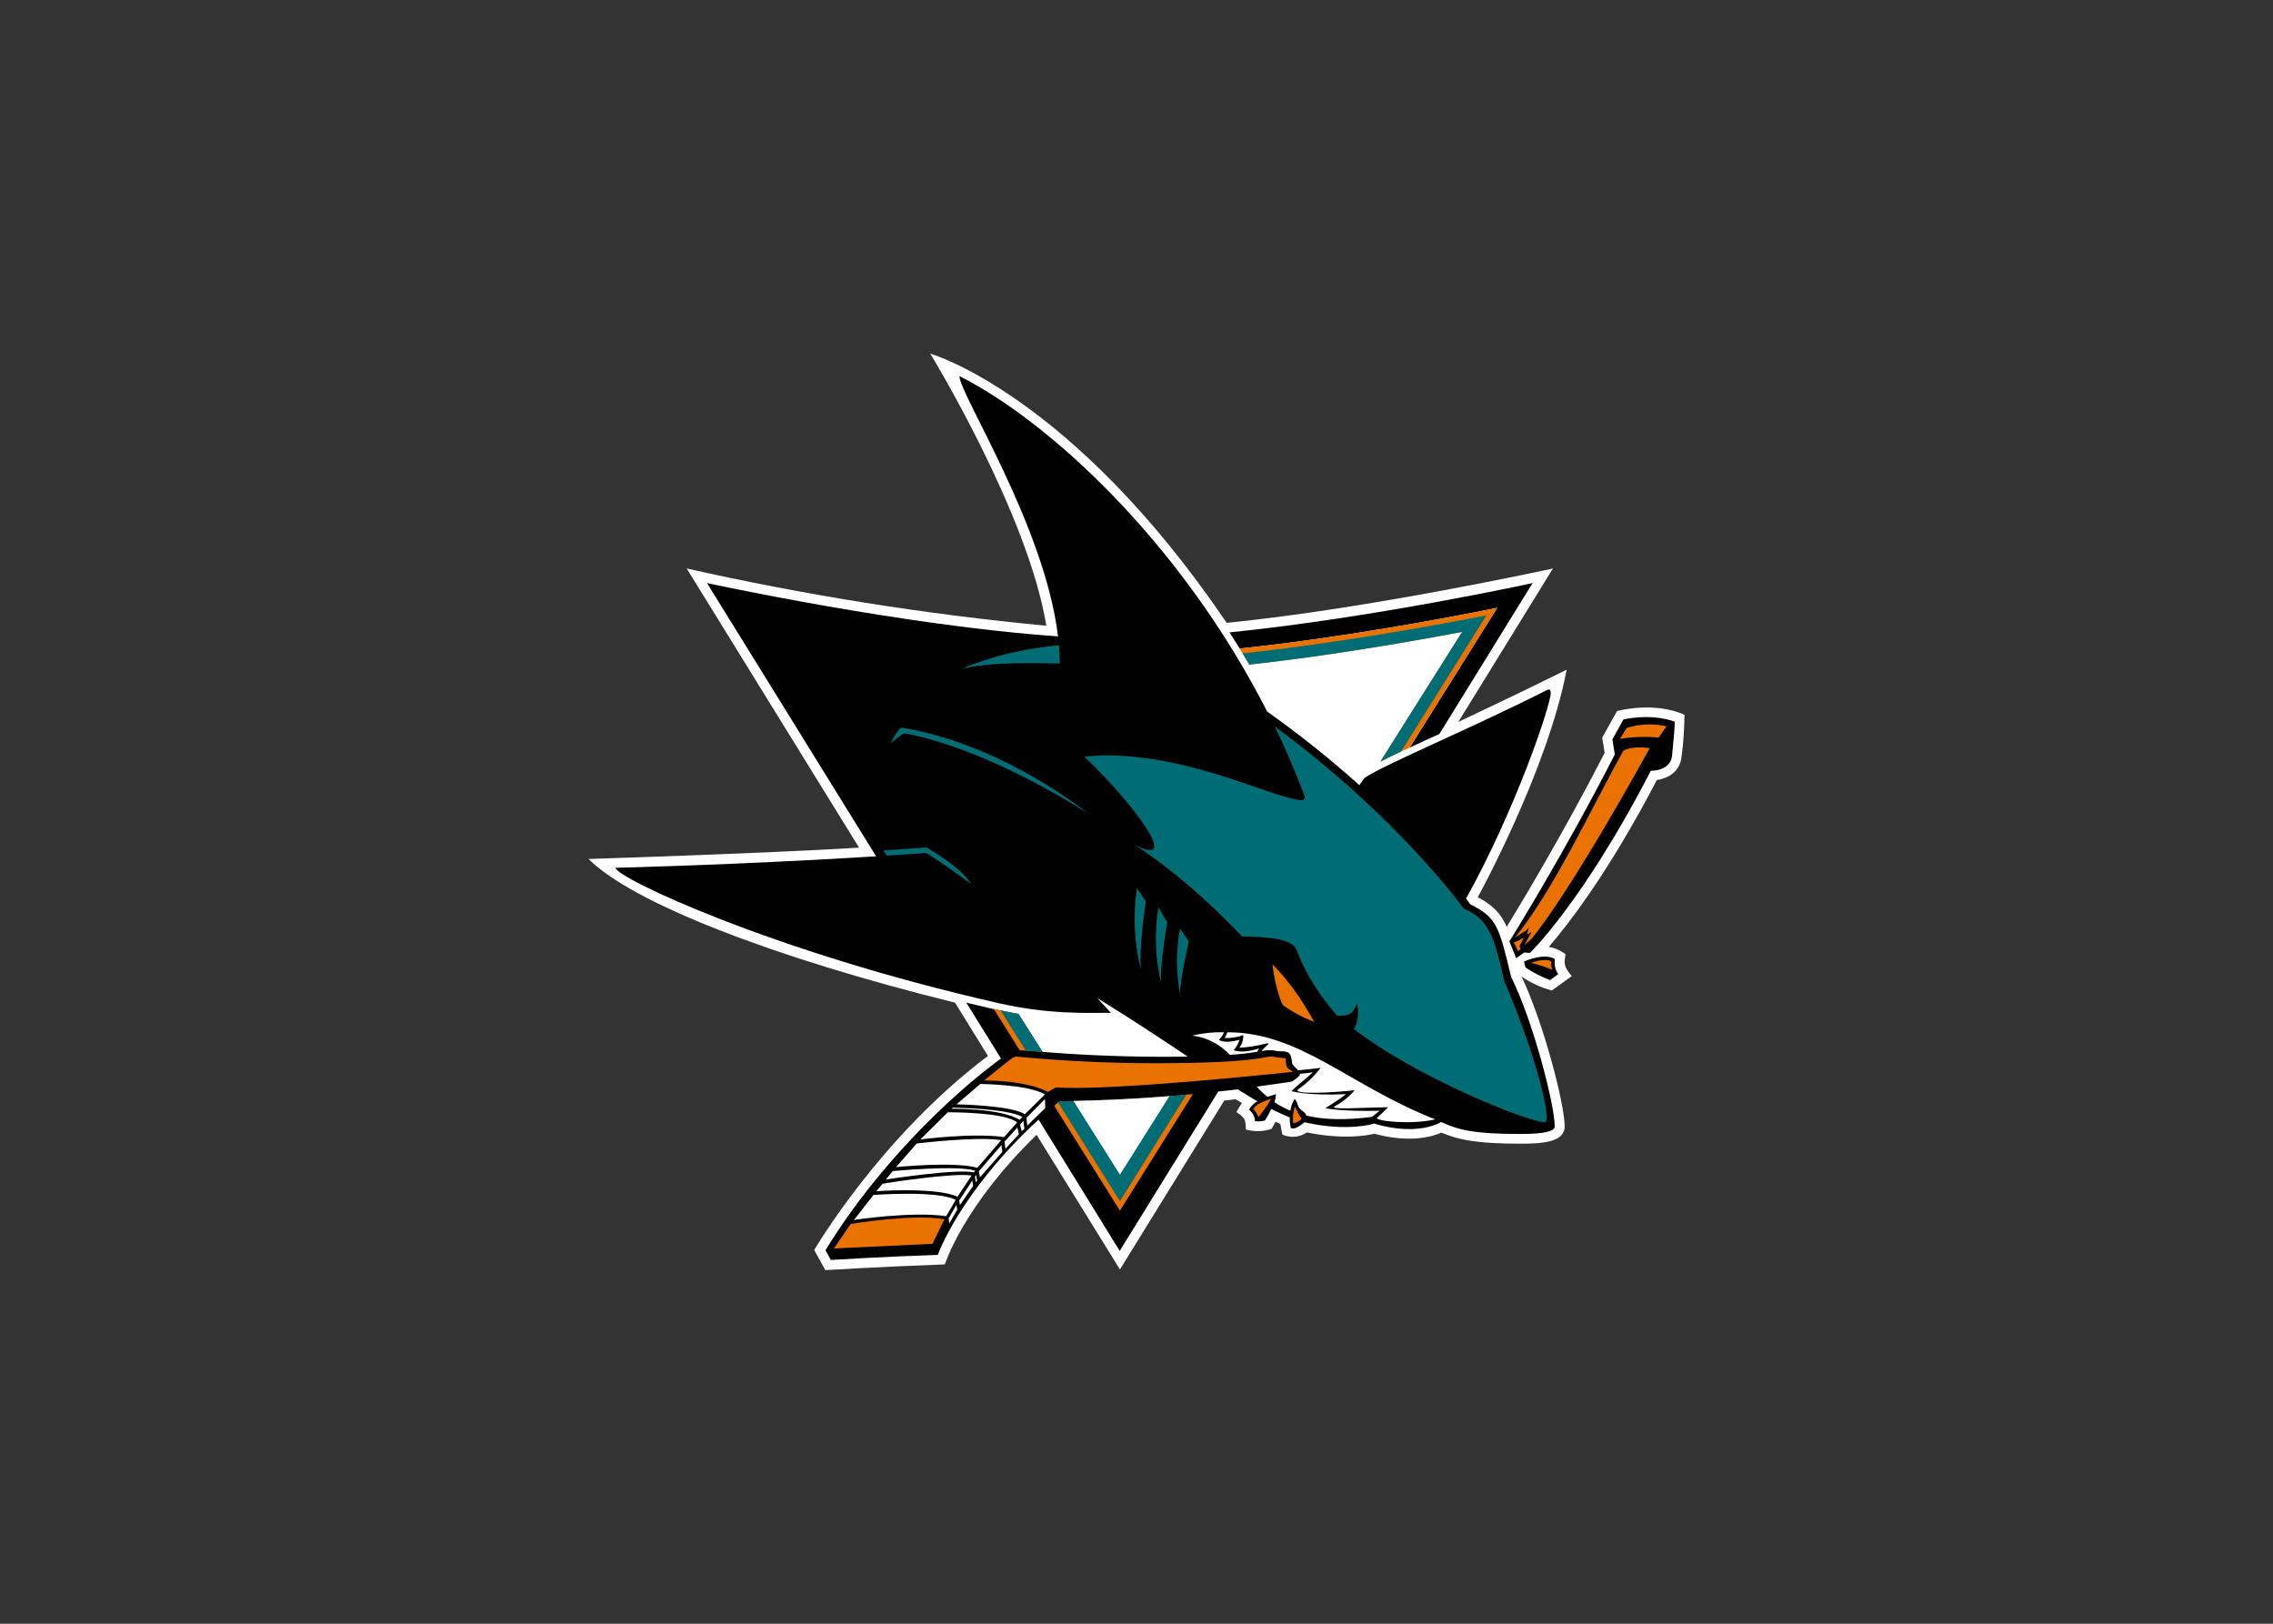
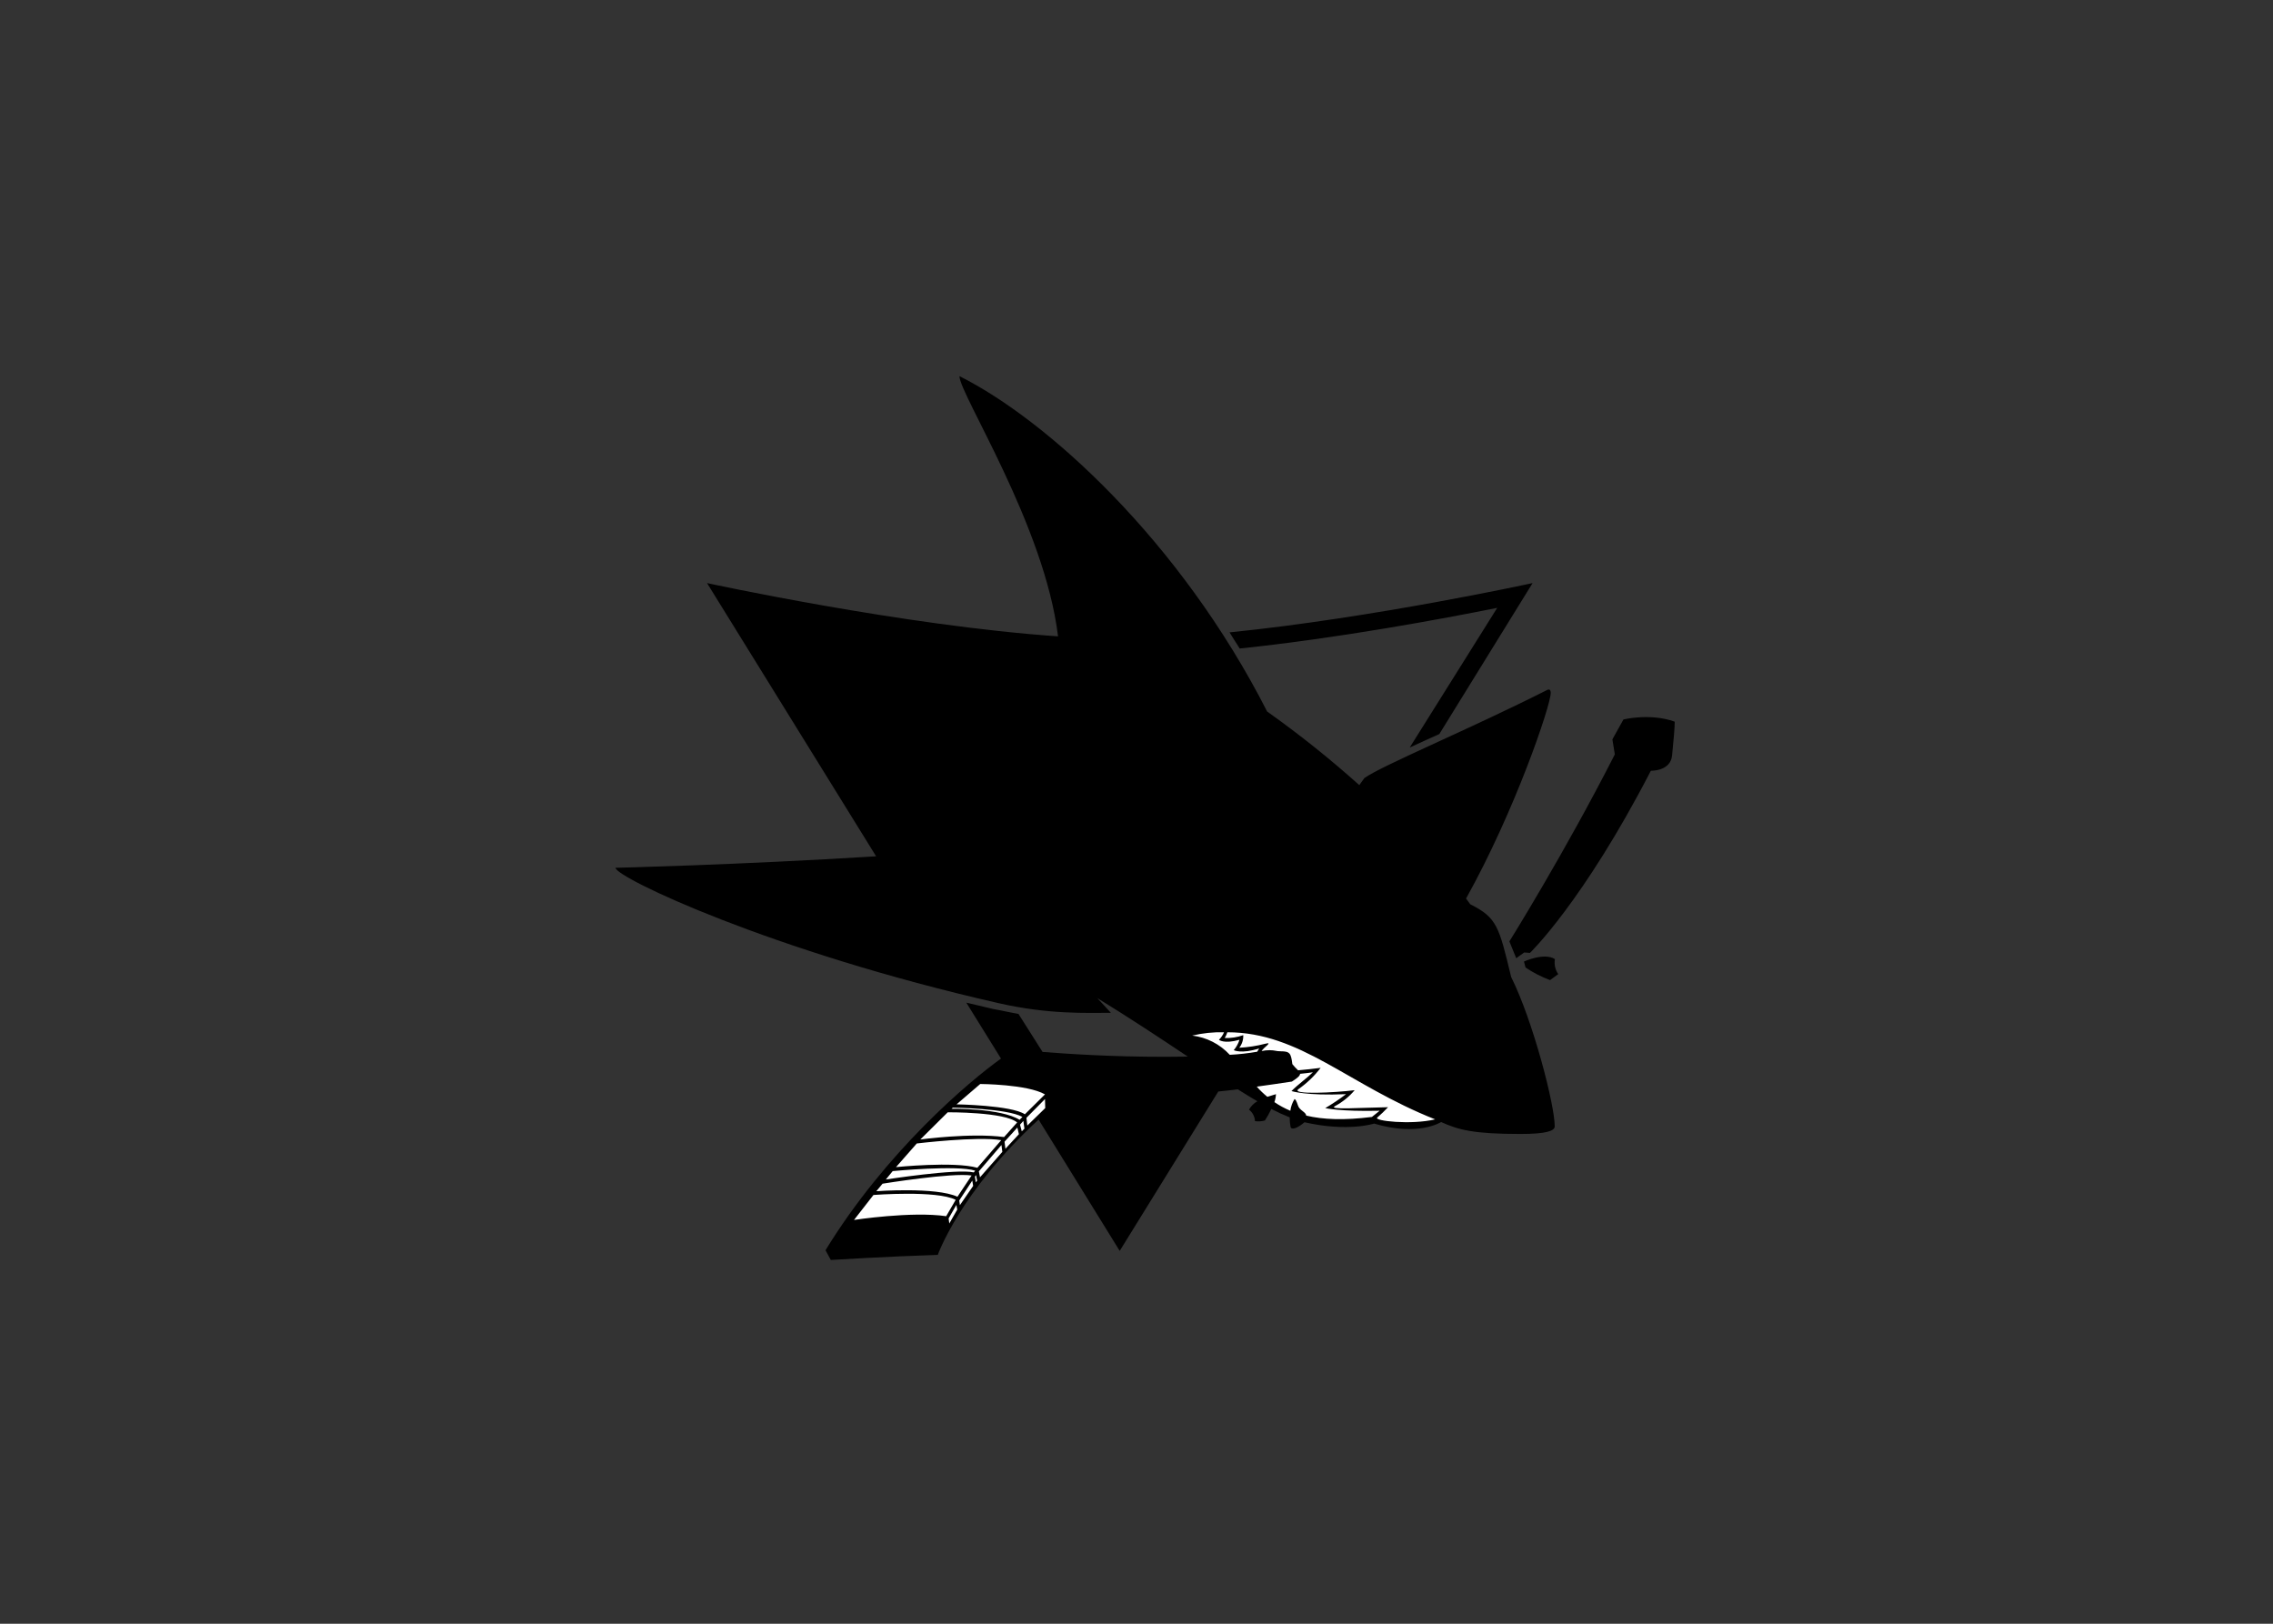
<svg xmlns="http://www.w3.org/2000/svg" clip-rule="evenodd" fill-rule="evenodd" viewBox="0 0 560 400">
  <rect x="0" y="0" width="560" height="400" fill="#333333" stroke="none" />
-   <path d="m398.39 175.168-3.649 6.534.599 3.757c-9.748 19.006-20.312 36.65-24.125 42.859-1.47-3.322-3.376-5.283-7.134-7.298 0 0 17.208-31.259 21.892-56.037-13.07 6.481-26.684 12.853-26.684 12.853l23.307-37.794s-44.873 9.858-80.379 13.397c-38.228-56.418-73.027-66.329-73.027-66.329s24.125 39.427 28.59 67.037c-29.802-2.827-59.395-7.538-88.602-14.105l42.477 68.78c-24.833 1.47-66.656 2.777-66.656 2.777 10.62 10.674 44.928 24.179 90.29 35.397l8.114 13.124c-26.684 20.095-42.803 47.813-42.803 47.813l2.723 4.956s13.234-.816 29.462-1.416c0 0 4.411-14.268 22.6-31.912l20.53 33.164 25.703-41.605 2.778-.327 1.579.926c-.496.717-.951 1.463-1.361 2.232 2.125 1.471 2.233 1.688 2.342 4.302 2.074.582 4.276.524 6.317-.163l.98-1.743 1.199.545c.163 1.199.49 2.614.49 2.614 1.971.879 4.263.672 6.045-.545 8.713 1.797 14.65.817 16.609.327 8.605 2.342 14.214.762 16.501-.272 3.976 1.634 8.115 2.723 19.496 2.723 5.283 0 10.892-.327 10.892-4.247 0-5.555-5.283-25.759-10.62-36.922 2.274 1.558 4.797 2.719 7.46 3.431l4.902-3.539c-2.233-2.614-1.797-3.322-1.525-5.391-1.208-.935-2.631-1.553-4.138-1.798 4.738-5.5 14.704-18.243 26.63-41.115 2.506-.381 5.718-1.851 6.099-5.827.446-3.395.682-6.814.708-10.239-7.569-3.431-16.609-.925-16.609-.925z" fill="#fff" />
  <path d="m368.874 149.736-21.565 34.417c2.342-1.089 4.847-2.232 7.298-3.321l22.981-37.195s-39.046 8.549-74.661 12.144c.817 1.307 1.634 2.668 2.506 3.976 24.451-2.56 49.937-7.298 63.442-10.02zm3.431 90.943c-2.994-12.361-3.431-14.594-10.074-17.916l-1.036-1.416c12.09-21.675 20.857-47.596 20.857-50.646 0-.762-.327-.98-.816-.762-19.278 9.748-40.407 18.461-45.091 21.729l-1.253 1.742c-7.218-6.472-14.8-12.526-22.708-18.134-21.511-42.259-54.512-71.993-75.804-82.611 0 4.411 21.02 36.867 24.288 64.096-38.121-2.614-86.478-13.124-86.478-13.124l41.66 67.309c-34.2 2.124-64.205 2.831-64.205 2.831 0 2.342 38.174 20.586 94.538 33.383 12.307 2.777 21.511 2.342 27.5 2.342-1.143-1.253-2.232-2.451-3.376-3.649 8.169 5.01 15.63 9.965 22.328 14.431-1.688 0-3.54.054-5.555.054-13.505 0-23.743-.708-30.224-1.199l-5.935-9.367c-1.471-.271-2.941-.544-4.411-.871l-1.743-.327c-2.559-.599-5.009-1.199-6.697-1.58l8.549 13.778c-8.005 5.718-28.426 23.035-43.239 47.214l1.306 2.396s14.323-.871 26.358-1.252c0 0 5.446-15.466 24.833-33.328l19.985 32.348 24.288-39.264c1.58-.163 3.158-.327 4.792-.544 1.688 1.035 3.268 2.069 4.847 2.94-.868.487-1.584 1.203-2.07 2.069.885.68 1.424 1.718 1.471 2.832.819.121 1.654.065 2.45-.164.59-.907 1.118-1.853 1.58-2.831 1.47.767 2.979 1.458 4.52 2.069-.004.786.069 1.57.218 2.342.15.771 1.524.491 3.431-1.143 10.728 2.45 17.154.327 17.154.327 10.946 3.267 16.501-.381 16.501-.381 4.248 1.905 7.842 2.94 19.55 2.94 6.372 0 8.441-.762 8.441-1.851.054-5.119-5.337-26.031-10.728-36.814zm27.665-63.442-2.723 4.901.598 3.703c-12.307 24.179-25.976 46.071-25.976 46.071l1.688 4.139 1.961-1.417 1.416.11s13.07-12.526 29.789-44.874c0 0 4.846.164 5.227-3.757.381-3.976.654-6.698.654-8.332-6.045-2.178-12.634-.544-12.634-.544zm-24.506 59.631.381 1.47c1.886 1.27 3.914 2.312 6.045 3.105l2.015-1.471c-.75-1.078-1.043-2.409-.816-3.703-2.668-1.688-7.624.599-7.624.599z" />
  <path d="m326.506 272.973c1.772-1.042 3.482-2.188 5.12-3.431-9.803.435-13.451-.762-13.451-.762 1.742-1.742 3.92-3.268 5.282-4.629-1.035.164-2.124.272-3.158.381 0 .436-.545.98-2.015 1.906-2.941.435-5.827.871-8.659 1.253.803.903 1.677 1.74 2.614 2.505.654-.218 1.361-.435 2.124-.654-.036.668-.164 1.328-.381 1.961 1.232.838 2.547 1.549 3.921 2.124.13-1.025.484-2.011 1.035-2.886.49.163.762 1.579 1.035 2.015.708 1.035 1.688 1.197 1.851 2.069 4.139.98 9.313 1.197 16.175.327l1.905-1.525c-10.02.218-13.397-.654-13.397-.654zm-16.282-14.703c-4.357 1.416-6.263.435-6.263.435.632-.755 1.112-1.624 1.417-2.56-3.867 1.09-5.064 0-5.064 0 .536-.528.962-1.158 1.252-1.851-2.638-.068-5.273.207-7.842.816 3.55.426 6.836 2.107 9.257 4.738 2.265-.118 4.52-.373 6.754-.762l.49-.816zm-95.028 36.105-4.793 6.153s14.159-2.178 22.709-.926l2.342-4.03c-4.629-2.396-20.258-1.197-20.258-1.197zm86.533-38.665c1.556.055 3.108-.184 4.574-.708.05 1.118-.297 2.218-.98 3.104 2.152-.112 4.286-.439 6.372-.98 2.086-.54-.381.872-.871 1.798.643-.144 1.301-.218 1.961-.218 1.361 0 1.524.272 2.723.272 2.286 0 2.559.49 2.886 3.158.432.544.906 1.054 1.416 1.525 1.688-.164 3.595-.327 5.555-.599-1.54 2.009-3.375 3.772-5.446 5.227-2.07 1.457 9.094.872 13.832.272-1.353 1.602-2.998 2.933-4.847 3.921-1.849.989 6.263.381 13.07.272-.842.9-1.732 1.755-2.668 2.559-.935.804 8.332 1.852 14.268.436-21.456-8.496-33.219-21.456-51.19-21.456-.162.496-.381.971-.654 1.416zm-68.236 18.297-6.753 6.698s12.416-1.688 20.639-.599l3.213-3.593c-3.05-2.614-17.1-2.506-17.1-2.506zm-7.624 7.679-5.119 5.828s14.213-1.471 20.041.163l5.881-6.807c-5.936-.98-20.803.816-20.803.816zm-5.935 6.807-1.688 2.07s17.535-2.724 21.674-1.743l.327-.435c-4.357-1.416-20.312.109-20.312.109zm-2.506 3.105-1.524 1.851s14.648-1.089 19.985 1.361l3.485-5.227c-4.738-.763-21.946 2.015-21.946 2.015zm17.318-18.734-.327.272s12.144-.164 16.773 2.723l.708-.708c-3.758-2.125-17.154-2.287-17.154-2.287zm18.135 2.505.217 1.906 4.411-4.302-.054-2.232zm-1.58 1.688.435 1.634.654-.654-.272-1.905-.816.925zm-3.812 4.194.217 1.742 3.322-3.595-.381-1.634-3.158 3.486zm-6.317 7.352.272 1.416 5.5-6.263-.218-1.688-5.608 6.535zm-.98 1.252.218 1.417.327-.436-.272-1.361-.272.381zm-3.867 5.882.164 1.143 3.268-4.738-.218-1.307-3.213 4.902zm-2.613 4.411.163 1.253 1.961-3.431-.218-1.144-1.905 3.322zm7.787-33.11-5.828 5.01s13.506.217 16.827 2.45l4.956-4.902c-4.357-2.505-15.956-2.559-15.956-2.559z" fill="#fff" />
-   <path d="m400.786 179.306-1.688 2.723c3.149-.521 6.353-.631 9.53-.327l1.961-2.777c-3.243-.739-6.626-.606-9.802.381zm-.871 5.664c-8.115 14.648-16.991 33.981-26.631 45.961l2.778-1.742.598-.654-.49 1.688 1.143-.599-1.742 3.159 1.634-1.361s8.278-9.258 29.244-47.106c-4.683-.708-6.535.654-6.535.654zm-167.239 115.395c-7.57-1.417-23.09 1.143-23.09 1.143l-4.138 6.045 24.288-1.143 2.941-6.045zm25.485-31.368 2.015-1.143s8.387 1.361 58.433-3.812c-1.199-.872-1.797-.708-1.797-2.668 0-.654.109-.762-.98-.762-1.09 0-1.525-.327-2.832-.327-1.634 0-3.976 1.633-28.536 1.633-19.496 0-33.164-1.633-34.09-1.633-.871 0-2.668 1.688-7.896 5.881 0 0 10.292-.109 15.683 2.831zm55.329-31.422c.871 7.025 2.559 10.02 2.559 10.02 2.383 1.717 4.983 3.109 7.733 4.138-5.119-9.421-10.292-14.159-10.292-14.159zm5.119 39.154c.788-.132 1.513-.514 2.069-1.089-.627-.97-1.173-1.99-1.634-3.05-.462 1.328-.611 2.744-.435 4.138zm-8.55-1.524c1.688-2.233 2.778-3.649 3.051-4.521-1.471.599-3.322.98-4.357 2.506.562.58 1.006 1.264 1.306 2.015zm-59.139-25.431c-1.471-.271-2.941-.544-4.411-.871l-1.688-.381 6.372 10.183c.435.054.925.054 1.47.109 1.143.054 2.56.218 4.138.327zm94.266-64.641c.708-.272 1.416-.654 2.124-.98l21.565-34.417c-13.505 2.723-38.992 7.46-63.442 10.02.203.418.439.818.708 1.197l1.634 2.778c18.897-2.125 38.283-5.391 52.443-8.06l-20.149 31.966c1.524-.763 3.267-1.634 5.119-2.506zm-52.878 84.518c-1.471.164-2.832.272-4.194.382-7.896.653-15.793 1.035-23.634 1.197-2.233.054-3.431.054-3.431.054-.164.054-.218.164-.381.272-.327.272-.599.545-.926.872l16.174 25.812 17.971-28.699c-.528.009-1.055.046-1.579.109zm89.909-32.837c-1.688-.926-5.01.381-5.01.381 1.781.436 3.528 1 5.228 1.688-.227-.665-.301-1.372-.218-2.069zm-7.243-5.609c-.616.418-1.297.73-2.015.926l1.035 2.178.654-.49-.271-.762 1.035-2.015-.436.163z" fill="#ea7200" />
-   <path d="m268.128 200.49s-20.476-16.991-45.908-21.238c-.925 0-2.777 3.866-2.777 3.866s2.723-2.45 3.54-2.45c21.728 4.193 45.145 19.823 45.145 19.823zm11.98 18.352c-1.014 6.679-.681 13.493.98 20.041-.544-5.064 1.199-16.882 1.199-16.882zm5.283 4.683c-1.019 6.248-.779 12.636.708 18.788-.49-3.866 1.471-15.139 1.471-15.139zm5.337 5.228c-1.019 5.418-1.001 10.98.054 16.392-.272-3.05 2.125-13.234 2.125-13.234zm-62.517-18.624s4.194 2.505 11.001 7.623c-1.688-2.941-6.099-6.099-10.946-8.985l-10.619.762.816 1.252c3.213-.217 6.481-.381 9.748-.653zm132.387 13.668s-15.957-22.327-46.562-44.873c2.614 5.337 5.01 10.945 7.189 16.663.327.817.271 1.525-.381 1.525-6.754 0-30.442-13.07-53.695-10.728 12.09 11.545 24.125 27.664 12.471 21.783 0 0 12.144 7.46 26.412 22.545 10.673 0 12.797 1.797 13.396 3.267 1.199 2.887 2.995 8.005 9.966 16.229 3.212 0 3.757-.218 4.956-3.105 0 0 .871 3.649-.763 6.372 14.541 11.491 42.749 22.982 47.051 22.982 1.742 0-1.851-15.738-10.02-34.745-2.667-11.98-4.138-15.356-10.019-17.916zm-99.494-60.338c.009-1.51-.064-3.019-.218-4.521-13.124 1.361-20.911 4.466-23.907 5.882 4.575-1.307 12.743-1.688 24.125-1.361zm99.113-7.787-20.149 31.966c1.524-.763 3.267-1.634 5.119-2.506l21.02-33.545c-13.287 2.613-37.085 6.916-60.066 9.366l1.634 2.778c18.897-2.069 38.283-5.391 52.443-8.06zm-107.499 103.142c1.143.054 2.506.218 4.138.327l-5.935-9.367c-1.471-.217-2.941-.544-4.411-.871zm35.397 11.219c-10.728.871-19.223 1.089-23.634 1.197-2.233.054-3.485.054-3.485.054l-.327.272 15.248 24.342 16.392-26.248c-1.416.164-2.832.272-4.194.382z" fill="#006d75" />
-   <path d="m275.916 289.364 12.198-19.332c-10.728.871-19.223 1.089-23.634 1.197l11.436 18.134z" fill="#fff" />
</svg>